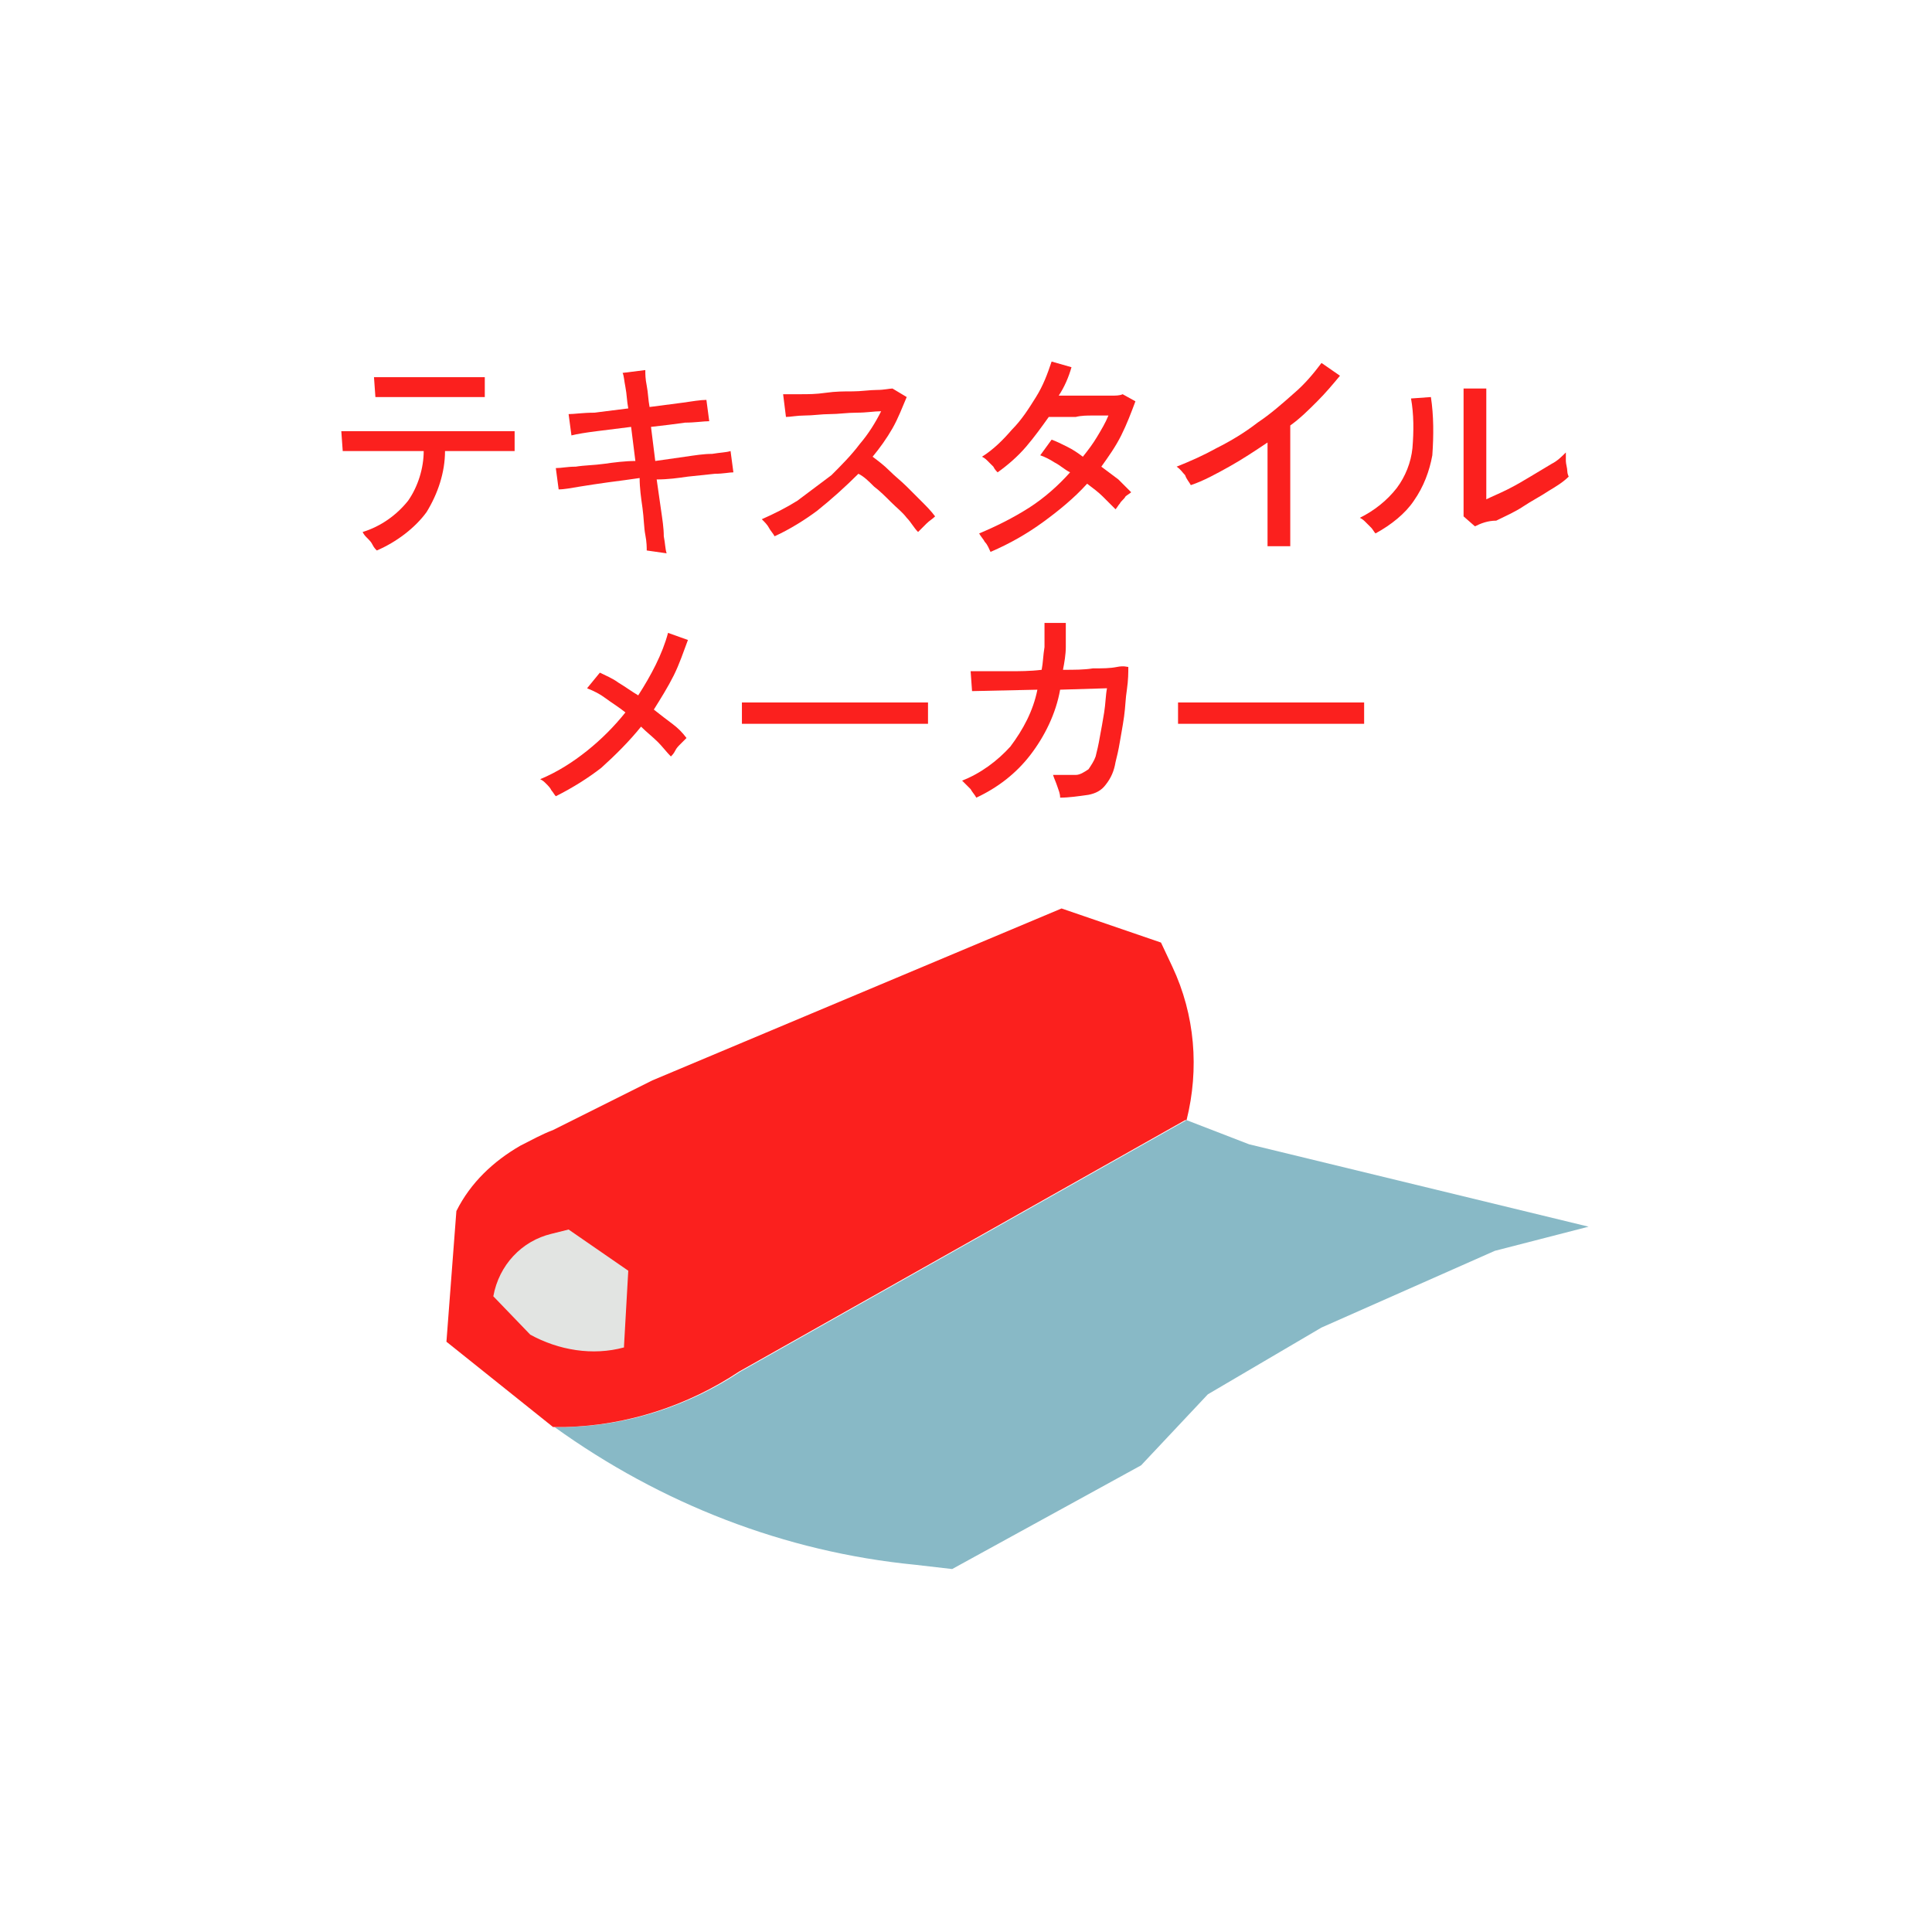
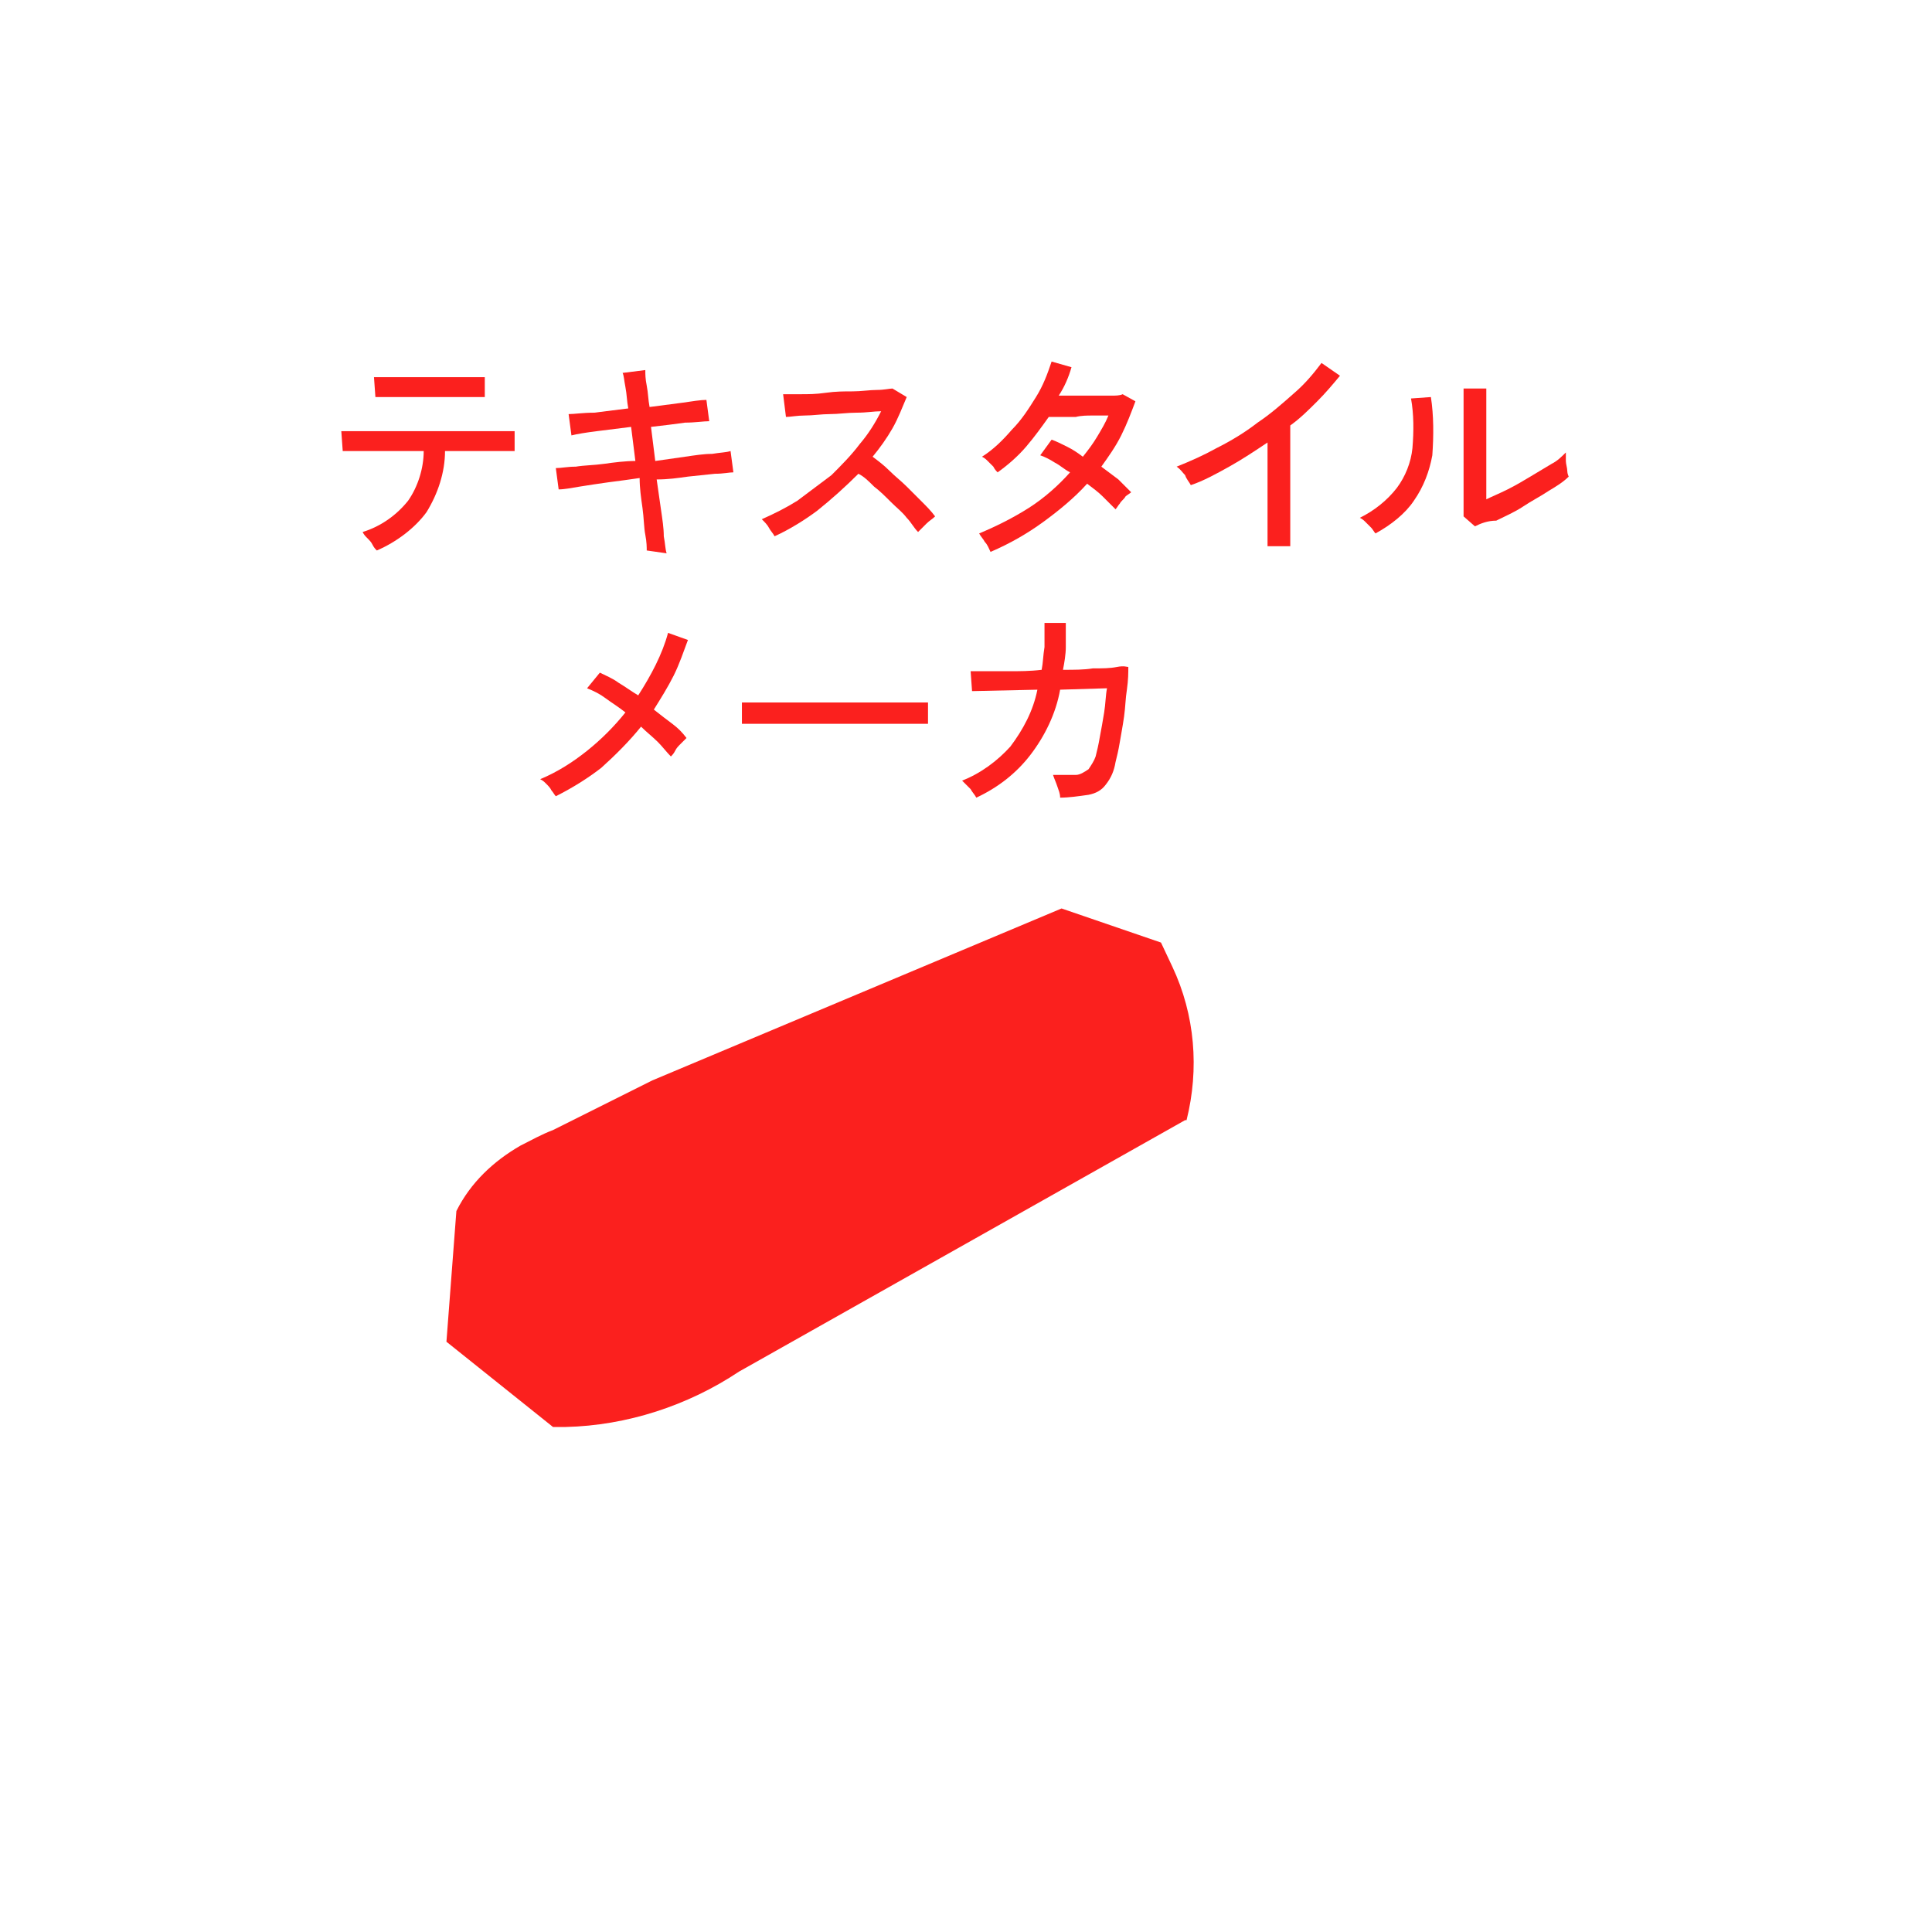
<svg xmlns="http://www.w3.org/2000/svg" version="1.1" id="レイヤー_1" x="0px" y="0px" viewBox="0 0 136 136" style="enable-background:new 0 0 136 136;" xml:space="preserve">
  <style type="text/css">
	.st0{fill:#88B9C6;}
	.st1{fill:#FB201E;}
	.st2{fill:#E2E4E2;}
</style>
  <g id="グループ_1149" transform="translate(-452.074 -167.25)">
    <g id="グループ_750">
      <g id="グループ_749">
-         <path id="パス_964" class="st0" d="M540,247.8l-4.4-1.7l-31.4,17.7l0,0c-3.6,2.4-7.9,3.8-12.2,3.9l-0.9,0     c7.5,5.4,16.2,8.8,25.4,9.7l2.6,0.3l13.3-7.3l4.7-5l8-4.7l12.2-5.4l6.6-1.7L540,247.8z" />
        <path id="パス_965" class="st1" d="M534.6,235.3l-0.8-1.7l-7-2.4l-28.8,12.1l-7,3.5c-0.8,0.3-1.5,0.7-2.3,1.1l0,0l0,0     c-1.9,1.1-3.5,2.6-4.5,4.6l-0.7,9.2l7.5,6l0.9,0c4.3-0.1,8.6-1.5,12.2-3.9l0,0l31.4-17.7l0.1,0l0,0     C536.5,242.5,536.2,238.7,534.6,235.3z" />
      </g>
-       <path id="パス_966" class="st2" d="M492.1,253.8l-1.2,0.3c-2.1,0.5-3.7,2.2-4.1,4.4l0,0l2.6,2.7l0,0c2,1.1,4.4,1.5,6.6,0.9l0,0    c0,0,0,0,0-0.1l0.3-5.3L492.1,253.8z" />
    </g>
    <g id="グループ_757">
      <path id="パス_987" class="st1" d="M478.6,206c-0.1-0.1-0.2-0.2-0.3-0.4c-0.1-0.2-0.2-0.3-0.4-0.5c-0.1-0.1-0.2-0.2-0.3-0.4    c1.3-0.4,2.4-1.2,3.2-2.2c0.7-1,1.1-2.3,1.1-3.5l-2,0c-0.6,0-1.2,0-1.7,0s-0.9,0-1.3,0s-0.6,0-0.7,0l-0.1-1.4c0.1,0,0.4,0,0.8,0    c0.5,0,1,0,1.7,0c0.7,0,1.5,0,2.3,0c0.8,0,1.6,0,2.5,0c0.8,0,1.6,0,2.3,0s1.3,0,1.8,0c0.5,0,0.7,0,0.8,0l0,1.4h-0.7    c-0.4,0-0.9,0-1.5,0s-1.2,0-1.9,0c-0.1,0-0.3,0-0.4,0s-0.3,0-0.4,0c0,1.5-0.5,3-1.3,4.3C481.3,204.4,480,205.4,478.6,206z     M478.5,195.2l-0.1-1.4c0.1,0,0.3,0,0.7,0s0.9,0,1.4,0l1.8,0c0.6,0,1.2,0,1.8,0l1.4,0c0.4,0,0.6,0,0.7,0l0,1.4c-0.1,0-0.3,0-0.7,0    c-0.4,0-0.9,0-1.4,0l-1.7,0c-0.6,0-1.2,0-1.7,0l-1.4,0C478.9,195.2,478.6,195.2,478.5,195.2L478.5,195.2z" />
      <path id="パス_988" class="st1" d="M497.6,206c0-0.2,0-0.6-0.1-1.1s-0.1-1.2-0.2-1.9s-0.2-1.4-0.2-2.1c-0.7,0.1-1.4,0.2-2.2,0.3    c-0.7,0.1-1.4,0.2-2,0.3c-0.6,0.1-1.1,0.2-1.5,0.2l-0.2-1.5c0.4,0,0.8-0.1,1.4-0.1c0.6-0.1,1.3-0.1,2-0.2c0.7-0.1,1.5-0.2,2.2-0.2    l-0.3-2.4c-0.8,0.1-1.6,0.2-2.4,0.3c-0.8,0.1-1.4,0.2-1.8,0.3l-0.2-1.5c0.4,0,1-0.1,1.8-0.1c0.8-0.1,1.6-0.2,2.4-0.3    c-0.1-0.5-0.1-1-0.2-1.5s-0.1-0.8-0.2-1l1.6-0.2c0,0.3,0,0.6,0.1,1.1s0.1,1,0.2,1.5l2.3-0.3c0.7-0.1,1.3-0.2,1.7-0.2l0.2,1.5    c-0.4,0-1,0.1-1.7,0.1c-0.7,0.1-1.5,0.2-2.4,0.3l0.3,2.4c0.7-0.1,1.4-0.2,2.1-0.3s1.3-0.2,1.9-0.2c0.6-0.1,1-0.1,1.3-0.2l0.2,1.5    c-0.3,0-0.7,0.1-1.3,0.1l-1.9,0.2c-0.7,0.1-1.4,0.2-2.2,0.2c0.1,0.7,0.2,1.4,0.3,2.1c0.1,0.7,0.2,1.3,0.2,1.9    c0.1,0.5,0.1,0.9,0.2,1.2L497.6,206z" />
      <path id="パス_989" class="st1" d="M506.6,205c-0.1-0.2-0.3-0.4-0.4-0.6c-0.1-0.2-0.3-0.4-0.5-0.6c0.9-0.4,1.7-0.8,2.5-1.3    c0.8-0.6,1.6-1.2,2.4-1.8c0.7-0.7,1.4-1.4,2-2.2c0.6-0.7,1.1-1.5,1.5-2.3c-0.5,0-1,0.1-1.7,0.1s-1.3,0.1-1.9,0.1    c-0.6,0-1.2,0.1-1.8,0.1c-0.5,0-1,0.1-1.3,0.1l-0.2-1.6c0.3,0,0.6,0,1.2,0s1.1,0,1.8-0.1s1.3-0.1,1.9-0.1s1.2-0.1,1.7-0.1    c0.5,0,0.9-0.1,1.1-0.1l1,0.6c-0.3,0.7-0.6,1.5-1,2.2c-0.4,0.7-0.9,1.4-1.4,2c0.4,0.3,0.8,0.6,1.2,1c0.4,0.4,0.8,0.7,1.2,1.1    c0.4,0.4,0.8,0.8,1.1,1.1c0.3,0.3,0.6,0.6,0.9,1c-0.2,0.2-0.4,0.3-0.6,0.5c-0.2,0.2-0.4,0.4-0.6,0.6c-0.3-0.3-0.5-0.7-0.8-1    c-0.3-0.4-0.7-0.7-1.1-1.1s-0.8-0.8-1.2-1.1c-0.4-0.4-0.7-0.7-1.1-0.9c-0.9,0.9-1.9,1.8-2.9,2.6    C508.8,203.8,507.7,204.5,506.6,205z" />
      <path id="パス_990" class="st1" d="M521.8,206.1c-0.1-0.2-0.2-0.5-0.4-0.7c-0.1-0.2-0.3-0.4-0.4-0.6c1.2-0.5,2.4-1.1,3.5-1.8    c1.1-0.7,2.1-1.6,2.9-2.5c-0.4-0.2-0.7-0.5-1.1-0.7c-0.3-0.2-0.7-0.4-1-0.5l0.8-1.1c0.3,0.1,0.7,0.3,1.1,0.5s0.7,0.4,1.1,0.7    c0.4-0.5,0.7-0.9,1-1.4c0.3-0.5,0.6-1,0.8-1.5c-0.3,0-0.7,0-1.1,0c-0.4,0-0.8,0-1.2,0.1c-0.4,0-0.8,0-1.1,0c-0.3,0-0.6,0-0.8,0    c-0.5,0.7-1,1.4-1.6,2.1c-0.6,0.7-1.3,1.3-2,1.8c-0.1-0.1-0.2-0.2-0.3-0.4c-0.1-0.1-0.3-0.3-0.4-0.4c-0.1-0.1-0.2-0.2-0.4-0.3    c0.8-0.5,1.5-1.2,2.1-1.9c0.7-0.7,1.2-1.5,1.7-2.3c0.5-0.8,0.8-1.6,1.1-2.5l1.4,0.4c-0.2,0.7-0.5,1.4-0.9,2l1.2,0    c0.4,0,0.8,0,1.3,0c0.4,0,0.8,0,1.2,0c0.3,0,0.6,0,0.8-0.1l0.9,0.5c-0.3,0.8-0.6,1.6-1,2.4c-0.4,0.8-0.9,1.5-1.4,2.2    c0.4,0.3,0.8,0.6,1.2,0.9c0.3,0.3,0.6,0.6,0.9,0.9c-0.1,0.1-0.3,0.2-0.4,0.3c-0.1,0.2-0.3,0.3-0.4,0.5c-0.1,0.1-0.2,0.3-0.3,0.4    c-0.3-0.3-0.6-0.6-0.9-0.9c-0.3-0.3-0.7-0.6-1.1-0.9c-0.9,1-2,1.9-3.1,2.7C524.4,204.8,523.2,205.5,521.8,206.1z" />
      <path id="パス_991" class="st1" d="M541.3,205.7v-7.3c-0.9,0.6-1.8,1.2-2.7,1.7c-0.9,0.5-1.8,1-2.7,1.3    c-0.1-0.2-0.3-0.4-0.4-0.7c-0.2-0.2-0.3-0.4-0.6-0.6c1-0.4,1.9-0.8,2.8-1.3c1-0.5,2-1.1,2.9-1.8c0.9-0.6,1.7-1.3,2.6-2.1    c0.7-0.6,1.3-1.3,1.9-2.1l1.3,0.9c-0.5,0.6-1,1.2-1.6,1.8c-0.6,0.6-1.2,1.2-1.9,1.7v8.5L541.3,205.7z" />
      <path id="パス_992" class="st1" d="M548.9,204.8c-0.1-0.1-0.2-0.3-0.3-0.4c-0.1-0.1-0.3-0.3-0.4-0.4c-0.1-0.1-0.2-0.2-0.4-0.3    c1-0.5,1.9-1.2,2.6-2.1c0.6-0.8,1-1.8,1.1-2.8c0.1-1.2,0.1-2.4-0.1-3.5l1.4-0.1c0.2,1.3,0.2,2.7,0.1,4.1c-0.2,1.1-0.6,2.2-1.3,3.2    C551,203.4,550,204.2,548.9,204.8z M555.9,204.3l-0.8-0.7c0-0.1,0-0.4,0-0.8c0-0.4,0-0.8,0-1.3c0-0.5,0-1,0-1.5v-1.5    c0-0.8,0-1.5,0-2.2c0-0.7,0-1.3,0-1.7h1.6c0,0.2,0,0.5,0,1s0,0.9,0,1.5c0,0.5,0,1,0,1.5v3.8c0.4-0.2,0.9-0.4,1.5-0.7    c0.6-0.3,1.1-0.6,1.6-0.9c0.5-0.3,1-0.6,1.5-0.9c0.4-0.2,0.7-0.5,1-0.8c0,0.2,0,0.4,0,0.6c0,0.2,0.1,0.5,0.1,0.7    c0,0.2,0.1,0.4,0.1,0.4c-0.4,0.4-0.9,0.7-1.4,1c-0.6,0.4-1.2,0.7-1.8,1.1s-1.3,0.7-1.9,1C556.8,203.9,556.3,204.1,555.9,204.3    L555.9,204.3z" />
      <path id="パス_993" class="st1" d="M491.2,223.3c-0.1-0.1-0.2-0.3-0.3-0.4c-0.1-0.2-0.2-0.3-0.4-0.5c-0.1-0.1-0.2-0.2-0.4-0.3    c1.2-0.5,2.3-1.2,3.3-2c1-0.8,1.9-1.7,2.7-2.7c-0.5-0.4-1-0.7-1.4-1c-0.4-0.3-0.8-0.5-1.3-0.7l0.9-1.1c0.4,0.2,0.9,0.4,1.3,0.7    c0.5,0.3,0.9,0.6,1.4,0.9c0.9-1.4,1.7-2.9,2.1-4.4l1.4,0.5c-0.3,0.8-0.6,1.7-1,2.5c-0.4,0.8-0.9,1.6-1.4,2.4    c0.5,0.4,0.9,0.7,1.3,1c0.4,0.3,0.7,0.6,1,1c-0.1,0.1-0.2,0.2-0.4,0.4s-0.3,0.3-0.4,0.5s-0.2,0.3-0.3,0.4c-0.3-0.3-0.6-0.7-0.9-1    c-0.4-0.4-0.8-0.7-1.2-1.1c-0.8,1-1.8,2-2.8,2.9C493.5,222,492.4,222.7,491.2,223.3z" />
      <path id="パス_994" class="st1" d="M504.3,218.2v-1.1c0-0.1,0-0.3,0-0.4c0.3,0,0.7,0,1.2,0c0.5,0,1.2,0,1.9,0l2.3,0    c0.8,0,1.6,0,2.4,0c0.8,0,1.5,0,2.2,0c0.7,0,1.3,0,1.9,0s0.9,0,1.2,0v0.4c0,0.2,0,0.4,0,0.6c0,0.2,0,0.3,0,0.5c-0.3,0-0.8,0-1.5,0    c-0.6,0-1.4,0-2.2,0c-0.8,0-1.7,0-2.6,0s-1.8,0-2.7,0c-0.9,0-1.6,0-2.3,0C505.2,218.2,504.7,218.2,504.3,218.2z" />
      <path id="パス_995" class="st1" d="M520.8,223.4c-0.1-0.2-0.3-0.4-0.4-0.6c-0.2-0.2-0.4-0.4-0.6-0.6c1.3-0.5,2.5-1.4,3.4-2.4    c0.9-1.2,1.6-2.5,1.9-4l-4.6,0.1l-0.1-1.4c0.1,0,0.4,0,0.9,0c0.5,0,1.1,0,1.8,0c0.7,0,1.5,0,2.3-0.1c0.1-0.5,0.1-1,0.2-1.6    c0-0.5,0-1.1,0-1.7l1.5,0c0,0.6,0,1.1,0,1.7c0,0.5-0.1,1.1-0.2,1.6c0.8,0,1.5,0,2.1-0.1c0.7,0,1.2,0,1.7-0.1s0.7,0,0.8,0    c0,0.4,0,0.9-0.1,1.6c-0.1,0.6-0.1,1.2-0.2,1.9s-0.2,1.2-0.3,1.8s-0.2,1-0.3,1.4c-0.1,0.6-0.3,1.1-0.7,1.6    c-0.3,0.4-0.7,0.6-1.2,0.7c-0.7,0.1-1.4,0.2-2,0.2c0-0.3-0.1-0.5-0.2-0.8c-0.1-0.3-0.2-0.5-0.3-0.8c0.5,0,1.1,0,1.6,0    c0.3,0,0.6-0.2,0.9-0.4c0.2-0.3,0.4-0.6,0.5-0.9c0.1-0.4,0.2-0.8,0.3-1.4c0.1-0.5,0.2-1.1,0.3-1.7c0.1-0.6,0.1-1.2,0.2-1.7    l-3.3,0.1c-0.3,1.7-1.1,3.3-2.1,4.6C523.6,221.7,522.3,222.7,520.8,223.4z" />
-       <path id="パス_996" class="st1" d="M535,218.2v-1.1c0-0.2,0-0.4,0-0.4c0.3,0,0.7,0,1.2,0s1.2,0,1.9,0l2.3,0c0.8,0,1.6,0,2.4,0    s1.5,0,2.2,0c0.7,0,1.3,0,1.9,0c0.5,0,0.9,0,1.2,0v0.4c0,0.2,0,0.4,0,0.6c0,0.2,0,0.3,0,0.5c-0.3,0-0.8,0-1.5,0    c-0.6,0-1.4,0-2.2,0c-0.8,0-1.7,0-2.6,0s-1.8,0-2.7,0c-0.9,0-1.6,0-2.3,0C535.9,218.2,535.4,218.2,535,218.2z" />
    </g>
  </g>
</svg>